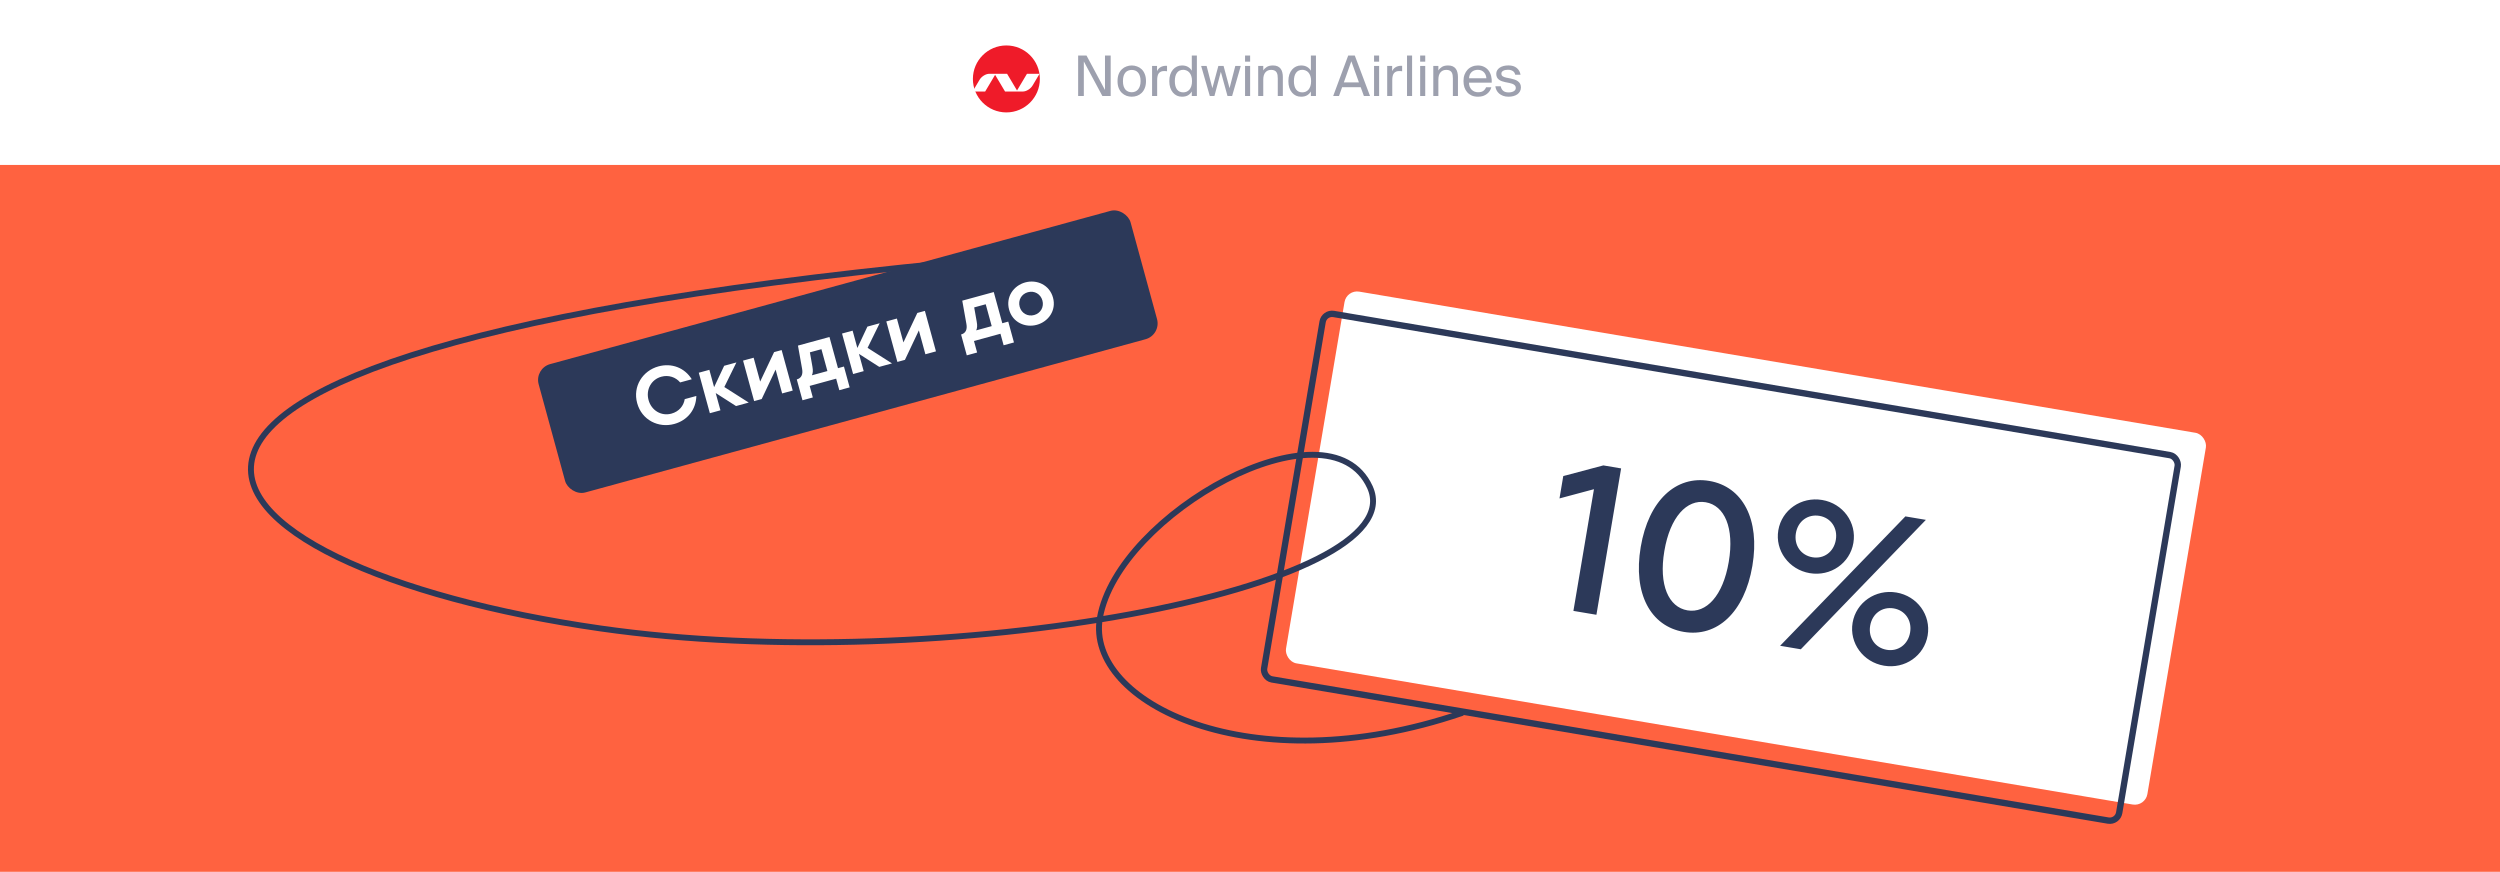
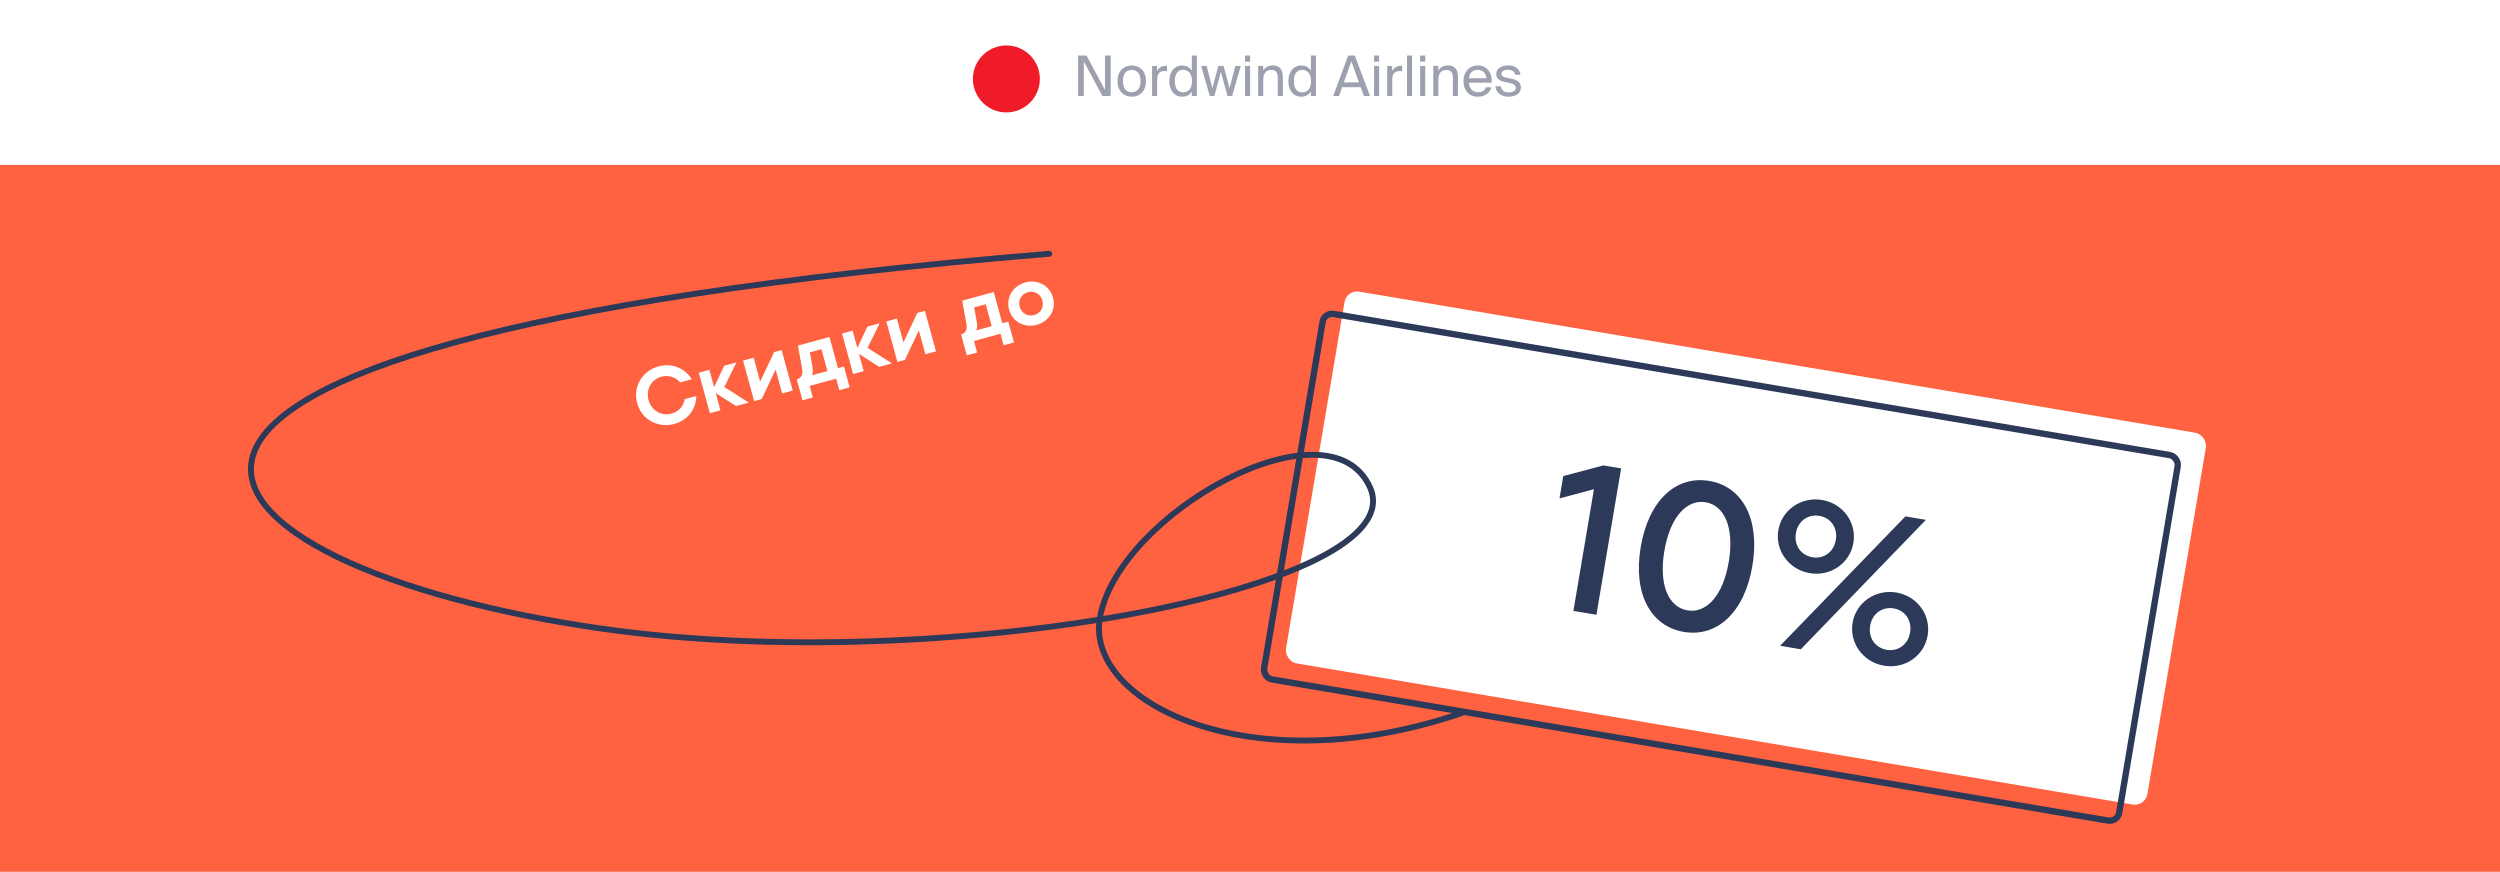
<svg xmlns="http://www.w3.org/2000/svg" width="1061" height="370" viewBox="0 0 1061 370" fill="none">
  <rect width="1061" height="370" fill="#FF6240" />
-   <rect x="226.767" y="156.36" width="260.443" height="56.478" rx="6.963" transform="rotate(-15.295 226.767 156.36)" fill="#2C3959" />
  <rect x="571.512" y="122.865" width="370.738" height="160" rx="5.41" transform="rotate(9.581 571.512 122.865)" fill="white" />
  <rect x="561.996" y="132.571" width="368.033" height="157.295" rx="4.058" transform="rotate(9.581 561.996 132.571)" stroke="#2C3959" stroke-width="2.705" />
  <path d="M445.299 107.693C-21.331 146.321 75.378 240.984 254.925 266.724C399.6 287.465 601.146 249.844 581.372 206.715C563.803 168.396 474.446 218.044 466.793 262.248C460.567 298.206 530.724 333.119 620.306 302.654" stroke="#2C3959" stroke-width="2.506" stroke-linecap="round" />
  <rect width="1061" height="70" fill="white" />
  <path d="M286.15 179.934C291.754 178.401 295.407 173.847 295.526 168.045L290.597 169.393C290.142 172.239 288.191 174.659 284.95 175.545C280.696 176.709 276.464 174.237 275.246 169.781C274.027 165.325 276.412 161.044 280.666 159.88C283.806 159.022 286.784 160.094 288.658 162.303L293.587 160.955C290.532 156.021 285.003 153.977 279.466 155.492C272.781 157.32 268.451 163.91 270.418 171.101C272.384 178.292 279.466 181.762 286.15 179.934ZM307.404 164.252L312.532 153.815L307.333 155.237L303.066 164.314L301.053 156.954L296.563 158.182L301.263 175.366L305.753 174.138L303.749 166.812L312.37 172.328L317.771 170.851L307.404 164.252ZM322.616 161.943L319.846 151.815L315.356 153.043L320.055 170.227L323.262 169.35L329.169 156.849L331.939 166.977L336.429 165.749L331.729 148.565L328.522 149.442L322.616 161.943ZM352.023 143.015L338.653 146.671L340.416 156.567C340.86 158.986 340.044 160.515 338.154 161.032L340.573 169.877L344.962 168.677L343.623 163.782L354.865 160.707L356.204 165.602L360.593 164.402L358.174 155.557L355.642 156.249L352.023 143.015ZM344.568 159.278C345.007 158.36 345.101 157.245 344.784 155.554L343.717 149.532L348.613 148.193L351.152 157.477L344.568 159.278ZM368.199 147.627L373.327 137.189L368.128 138.611L363.861 147.688L361.848 140.328L357.358 141.556L362.058 158.74L366.548 157.512L364.544 150.186L373.165 155.703L378.566 154.226L368.199 147.627ZM383.411 145.317L380.641 135.189L376.151 136.417L380.85 153.601L384.057 152.724L389.964 140.223L392.734 150.351L397.224 149.123L392.524 131.939L389.317 132.816L383.411 145.317ZM421.752 123.946L408.383 127.602L410.146 137.498C410.59 139.917 409.774 141.446 407.884 141.963L410.302 150.808L414.691 149.608L413.353 144.713L424.595 141.638L425.933 146.533L430.322 145.333L427.903 136.488L425.371 137.18L421.752 123.946ZM414.298 140.209C414.736 139.291 414.831 138.176 414.513 136.485L413.447 130.463L418.342 129.124L420.881 138.408L414.298 140.209ZM440.034 137.851C444.93 136.513 448.383 131.758 446.896 126.323C445.401 120.854 440.009 118.518 435.113 119.857C430.218 121.196 426.765 125.95 428.261 131.419C429.747 136.855 435.139 139.19 440.034 137.851ZM438.899 133.699C436.13 134.456 433.499 132.926 432.751 130.191C431.994 127.423 433.481 124.767 436.249 124.01C439.017 123.253 441.649 124.783 442.406 127.551C443.154 130.285 441.667 132.942 438.899 133.699Z" fill="white" />
  <path d="M663.451 202.04L661.848 211.535L676.474 207.615L667.756 259.265L677.518 260.912L688.004 198.791L680.461 197.518L663.451 202.04ZM714.609 268.178C728.72 270.559 740.371 259.931 743.712 240.141C747.052 220.351 739.535 206.486 725.425 204.104C711.315 201.722 699.663 212.351 696.322 232.141C692.982 251.931 700.499 265.796 714.609 268.178ZM716.152 259.037C708.165 257.689 703.909 248.299 706.35 233.834C708.792 219.368 715.91 211.808 723.897 213.156C731.884 214.504 736.125 223.982 733.684 238.448C731.242 252.913 724.139 260.385 716.152 259.037ZM768.073 243.249C776.947 244.747 785.126 239.008 786.579 230.4C788.033 221.792 782.19 213.686 773.316 212.188C764.441 210.69 756.173 216.414 754.72 225.022C753.267 233.63 759.198 241.751 768.073 243.249ZM764.262 275.555L817.346 220.625L808.649 219.156L755.476 274.072L764.262 275.555ZM769.211 236.504C764.33 235.68 761.306 231.428 762.175 226.28C763.044 221.133 767.296 218.109 772.177 218.933C776.969 219.742 779.994 223.994 779.125 229.142C778.256 234.289 774.003 237.313 769.211 236.504ZM799.595 282.523C808.47 284.021 816.649 278.283 818.102 269.675C819.555 261.066 813.713 252.961 804.838 251.463C795.964 249.965 787.696 255.688 786.243 264.297C784.79 272.905 790.721 281.025 799.595 282.523ZM800.734 275.779C795.853 274.955 792.828 270.702 793.697 265.555C794.566 260.408 798.819 257.384 803.7 258.207C808.492 259.016 811.516 263.269 810.647 268.416C809.779 273.563 805.526 276.588 800.734 275.779Z" fill="#2C3959" />
  <path d="M467.842 40.737L459.979 26.076V40.737H457.563V23.566H461.116L468.955 38.179V23.566H471.371V40.737H467.842ZM476.579 34.413C476.579 35.266 476.674 35.992 476.863 36.592C477.068 37.192 477.337 37.682 477.668 38.061C478.016 38.44 478.418 38.716 478.876 38.889C479.334 39.063 479.816 39.15 480.321 39.15C480.826 39.15 481.308 39.055 481.766 38.866C482.224 38.676 482.618 38.392 482.95 38.013C483.297 37.618 483.566 37.129 483.755 36.545C483.96 35.945 484.063 35.234 484.063 34.413C484.063 33.561 483.96 32.834 483.755 32.234C483.566 31.634 483.297 31.145 482.95 30.766C482.618 30.387 482.224 30.111 481.766 29.937C481.308 29.763 480.826 29.676 480.321 29.676C479.816 29.676 479.334 29.763 478.876 29.937C478.418 30.095 478.016 30.363 477.668 30.742C477.337 31.121 477.068 31.611 476.863 32.211C476.674 32.811 476.579 33.545 476.579 34.413ZM474.281 34.413C474.281 33.261 474.447 32.266 474.779 31.429C475.126 30.592 475.584 29.905 476.153 29.369C476.721 28.832 477.368 28.437 478.095 28.184C478.821 27.916 479.563 27.782 480.321 27.782C481.079 27.782 481.821 27.916 482.547 28.184C483.274 28.437 483.921 28.832 484.489 29.369C485.058 29.905 485.508 30.592 485.839 31.429C486.187 32.266 486.36 33.261 486.36 34.413C486.36 35.566 486.187 36.561 485.839 37.397C485.508 38.234 485.058 38.921 484.489 39.458C483.921 39.995 483.274 40.397 482.547 40.666C481.821 40.919 481.079 41.045 480.321 41.045C479.563 41.045 478.821 40.919 478.095 40.666C477.368 40.397 476.721 39.995 476.153 39.458C475.584 38.921 475.126 38.234 474.779 37.397C474.447 36.561 474.281 35.566 474.281 34.413ZM495.289 30.245C495.068 30.213 494.855 30.189 494.65 30.174C494.444 30.158 494.255 30.15 494.081 30.15C493.086 30.15 492.336 30.45 491.831 31.05C491.342 31.65 491.097 32.653 491.097 34.058V40.737H488.942V27.995H491.05V30.221C491.365 29.495 491.831 28.942 492.447 28.563C493.078 28.169 493.813 27.955 494.65 27.924C494.76 27.924 494.863 27.924 494.957 27.924C495.052 27.924 495.163 27.932 495.289 27.947V30.245ZM505.798 23.566H507.953V40.737H505.798V38.819C505.403 39.497 504.866 40.042 504.187 40.453C503.508 40.847 502.656 41.045 501.629 41.045C500.871 41.045 500.169 40.903 499.521 40.618C498.874 40.319 498.306 39.884 497.816 39.316C497.327 38.747 496.94 38.053 496.656 37.232C496.387 36.411 496.253 35.471 496.253 34.413C496.253 33.371 496.387 32.44 496.656 31.619C496.94 30.797 497.327 30.103 497.816 29.534C498.306 28.966 498.874 28.532 499.521 28.232C500.169 27.932 500.871 27.782 501.629 27.782C502.656 27.782 503.508 27.987 504.187 28.397C504.866 28.792 505.403 29.329 505.798 30.008V23.566ZM505.893 34.413C505.893 33.576 505.79 32.858 505.585 32.258C505.379 31.642 505.103 31.145 504.756 30.766C504.408 30.371 504.006 30.087 503.548 29.913C503.106 29.724 502.648 29.629 502.174 29.629C501.021 29.629 500.137 30.047 499.521 30.884C498.906 31.705 498.598 32.882 498.598 34.413C498.598 35.945 498.906 37.129 499.521 37.966C500.137 38.787 501.021 39.197 502.174 39.197C502.648 39.197 503.106 39.111 503.548 38.937C504.006 38.747 504.408 38.463 504.756 38.084C505.103 37.69 505.379 37.192 505.585 36.592C505.79 35.976 505.893 35.25 505.893 34.413ZM517.062 27.995H519.288L521.822 37.421L524.262 27.995H526.583L522.912 40.737H520.946L518.127 30.482L515.404 40.737H513.438L509.767 27.995H512.088L514.527 37.421L517.062 27.995ZM530.555 27.995V40.737H528.4V27.995H530.555ZM530.555 23.566V26.171H528.4V23.566H530.555ZM536.129 29.913C536.492 29.313 536.998 28.808 537.645 28.397C538.308 27.987 539.177 27.782 540.25 27.782C541.024 27.782 541.671 27.9 542.192 28.137C542.729 28.374 543.163 28.713 543.495 29.155C543.827 29.582 544.063 30.095 544.206 30.695C544.363 31.295 544.442 31.958 544.442 32.684V40.737H542.287V33.324C542.287 32.834 542.256 32.368 542.192 31.926C542.129 31.484 542.003 31.097 541.813 30.766C541.624 30.419 541.34 30.15 540.961 29.961C540.598 29.755 540.108 29.653 539.492 29.653C538.45 29.653 537.629 30.008 537.029 30.718C536.429 31.413 536.129 32.447 536.129 33.821V40.737H533.974V27.995H536.129V29.913ZM556.335 23.566H558.49V40.737H556.335V38.819C555.94 39.497 555.403 40.042 554.724 40.453C554.045 40.847 553.193 41.045 552.166 41.045C551.409 41.045 550.706 40.903 550.059 40.618C549.411 40.319 548.843 39.884 548.353 39.316C547.864 38.747 547.477 38.053 547.193 37.232C546.924 36.411 546.79 35.471 546.79 34.413C546.79 33.371 546.924 32.44 547.193 31.619C547.477 30.797 547.864 30.103 548.353 29.534C548.843 28.966 549.411 28.532 550.059 28.232C550.706 27.932 551.409 27.782 552.166 27.782C553.193 27.782 554.045 27.987 554.724 28.397C555.403 28.792 555.94 29.329 556.335 30.008V23.566ZM556.43 34.413C556.43 33.576 556.327 32.858 556.122 32.258C555.916 31.642 555.64 31.145 555.293 30.766C554.945 30.371 554.543 30.087 554.085 29.913C553.643 29.724 553.185 29.629 552.711 29.629C551.559 29.629 550.674 30.047 550.059 30.884C549.443 31.705 549.135 32.882 549.135 34.413C549.135 35.945 549.443 37.129 550.059 37.966C550.674 38.787 551.559 39.197 552.711 39.197C553.185 39.197 553.643 39.111 554.085 38.937C554.543 38.747 554.945 38.463 555.293 38.084C555.64 37.69 555.916 37.192 556.122 36.592C556.327 35.976 556.43 35.25 556.43 34.413ZM572.177 23.566H574.972L581.438 40.737H578.832L577.482 37.019H569.595L568.269 40.737H565.806L572.177 23.566ZM570.33 34.958H576.724L573.503 26.005L570.33 34.958ZM585.302 27.995V40.737H583.147V27.995H585.302ZM585.302 23.566V26.171H583.147V23.566H585.302ZM595.068 30.245C594.847 30.213 594.634 30.189 594.429 30.174C594.223 30.158 594.034 30.15 593.86 30.15C592.865 30.15 592.115 30.45 591.61 31.05C591.121 31.65 590.876 32.653 590.876 34.058V40.737H588.721V27.995H590.829V30.221C591.144 29.495 591.61 28.942 592.226 28.563C592.857 28.169 593.592 27.955 594.429 27.924C594.539 27.924 594.642 27.924 594.736 27.924C594.831 27.924 594.942 27.932 595.068 27.947V30.245ZM599.295 40.737H597.14V23.566H599.295V40.737ZM604.869 27.995V40.737H602.714V27.995H604.869ZM604.869 23.566V26.171H602.714V23.566H604.869ZM610.443 29.913C610.806 29.313 611.312 28.808 611.959 28.397C612.622 27.987 613.491 27.782 614.564 27.782C615.338 27.782 615.985 27.9 616.506 28.137C617.043 28.374 617.477 28.713 617.809 29.155C618.141 29.582 618.377 30.095 618.519 30.695C618.677 31.295 618.756 31.958 618.756 32.684V40.737H616.601V33.324C616.601 32.834 616.569 32.368 616.506 31.926C616.443 31.484 616.317 31.097 616.127 30.766C615.938 30.419 615.654 30.15 615.275 29.961C614.912 29.755 614.422 29.653 613.806 29.653C612.764 29.653 611.943 30.008 611.343 30.718C610.743 31.413 610.443 32.447 610.443 33.821V40.737H608.288V27.995H610.443V29.913ZM627.286 41.045C626.259 41.045 625.359 40.879 624.586 40.547C623.828 40.2 623.188 39.726 622.667 39.126C622.146 38.526 621.751 37.824 621.483 37.019C621.23 36.213 621.104 35.337 621.104 34.389C621.104 33.379 621.254 32.471 621.554 31.666C621.87 30.845 622.296 30.15 622.833 29.582C623.386 28.997 624.033 28.555 624.775 28.255C625.517 27.939 626.33 27.782 627.215 27.782C628.193 27.782 629.062 27.971 629.82 28.35C630.593 28.729 631.233 29.25 631.738 29.913C632.243 30.576 632.607 31.35 632.828 32.234C633.065 33.118 633.151 34.066 633.088 35.076H623.449C623.449 35.708 623.543 36.276 623.733 36.782C623.938 37.287 624.215 37.713 624.562 38.061C624.909 38.408 625.312 38.676 625.77 38.866C626.228 39.055 626.717 39.15 627.238 39.15C628.233 39.15 628.991 38.961 629.512 38.582C630.033 38.187 630.428 37.674 630.696 37.042H632.922C632.78 37.595 632.551 38.116 632.236 38.605C631.92 39.079 631.525 39.497 631.051 39.861C630.593 40.224 630.049 40.516 629.417 40.737C628.786 40.942 628.075 41.045 627.286 41.045ZM627.215 29.629C626.125 29.629 625.241 29.945 624.562 30.576C623.883 31.192 623.52 32.076 623.472 33.229H630.815C630.799 32.787 630.712 32.353 630.554 31.926C630.396 31.484 630.167 31.097 629.867 30.766C629.567 30.419 629.196 30.142 628.754 29.937C628.312 29.732 627.799 29.629 627.215 29.629ZM643.062 31.713C642.889 30.955 642.525 30.419 641.973 30.103C641.436 29.771 640.765 29.605 639.96 29.605C639.628 29.605 639.296 29.637 638.965 29.7C638.633 29.747 638.333 29.842 638.065 29.984C637.812 30.111 637.599 30.276 637.425 30.482C637.267 30.687 637.189 30.932 637.189 31.216C637.189 31.721 637.362 32.1 637.71 32.353C638.057 32.605 638.562 32.803 639.225 32.945L641.025 33.3C641.625 33.426 642.194 33.576 642.731 33.75C643.283 33.924 643.757 34.161 644.152 34.461C644.562 34.745 644.886 35.1 645.123 35.526C645.36 35.953 645.478 36.474 645.478 37.09C645.478 37.721 645.344 38.282 645.075 38.771C644.807 39.261 644.436 39.679 643.962 40.026C643.489 40.358 642.928 40.611 642.281 40.784C641.649 40.958 640.954 41.045 640.196 41.045C639.344 41.045 638.578 40.919 637.899 40.666C637.236 40.413 636.667 40.082 636.194 39.671C635.736 39.261 635.373 38.787 635.104 38.25C634.852 37.713 634.694 37.169 634.631 36.616H636.904C637.078 37.437 637.425 38.076 637.946 38.534C638.483 38.992 639.249 39.221 640.244 39.221C641.112 39.221 641.839 39.055 642.423 38.724C643.007 38.392 643.299 37.926 643.299 37.326C643.299 37.011 643.228 36.734 643.086 36.497C642.944 36.261 642.746 36.063 642.494 35.905C642.257 35.732 641.973 35.597 641.641 35.503C641.325 35.392 640.986 35.297 640.623 35.218L638.728 34.84C638.27 34.745 637.82 34.618 637.378 34.461C636.936 34.303 636.533 34.09 636.17 33.821C635.823 33.553 635.539 33.221 635.317 32.826C635.112 32.416 635.01 31.911 635.01 31.311C635.01 30.742 635.144 30.245 635.412 29.819C635.681 29.376 636.044 29.005 636.502 28.705C636.975 28.39 637.528 28.153 638.16 27.995C638.791 27.837 639.47 27.758 640.196 27.758C641.633 27.758 642.794 28.113 643.678 28.824C644.562 29.534 645.107 30.497 645.312 31.713H643.062Z" fill="#9DA0AE" />
-   <path fill-rule="evenodd" clip-rule="evenodd" d="M423.205 33.918C423.205 35.46 421.956 36.704 420.417 36.704C418.879 36.704 417.632 35.46 417.632 33.918C417.632 32.377 418.879 31.132 420.417 31.132C421.956 31.132 423.205 32.377 423.205 33.918Z" fill="#0B96D4" />
  <path fill-rule="evenodd" clip-rule="evenodd" d="M429.892 33.918C429.892 35.46 428.643 36.704 427.106 36.704C425.567 36.704 424.319 35.46 424.319 33.918C424.319 32.377 425.567 31.132 427.106 31.132C428.643 31.132 429.892 32.377 429.892 33.918Z" fill="#76B2E2" />
  <path fill-rule="evenodd" clip-rule="evenodd" d="M436.579 33.918C436.579 35.46 435.331 36.704 433.793 36.704C432.255 36.704 431.006 35.46 431.006 33.918C431.006 32.377 432.255 31.132 433.793 31.132C435.331 31.132 436.579 32.377 436.579 33.918Z" fill="#A4C8EB" />
  <circle cx="427.106" cy="33.5" r="14.21" fill="#EF1B29" />
-   <path fill-rule="evenodd" clip-rule="evenodd" d="M426.54 38.841H434.125C435.552 38.841 437.377 37.719 438.201 36.334L441.184 31.318H435.841L431.624 38.407L427.408 31.318H419.822C418.395 31.318 416.57 32.441 415.746 33.826L412.763 38.841H418.106L422.323 31.753L426.54 38.841Z" fill="white" />
</svg>